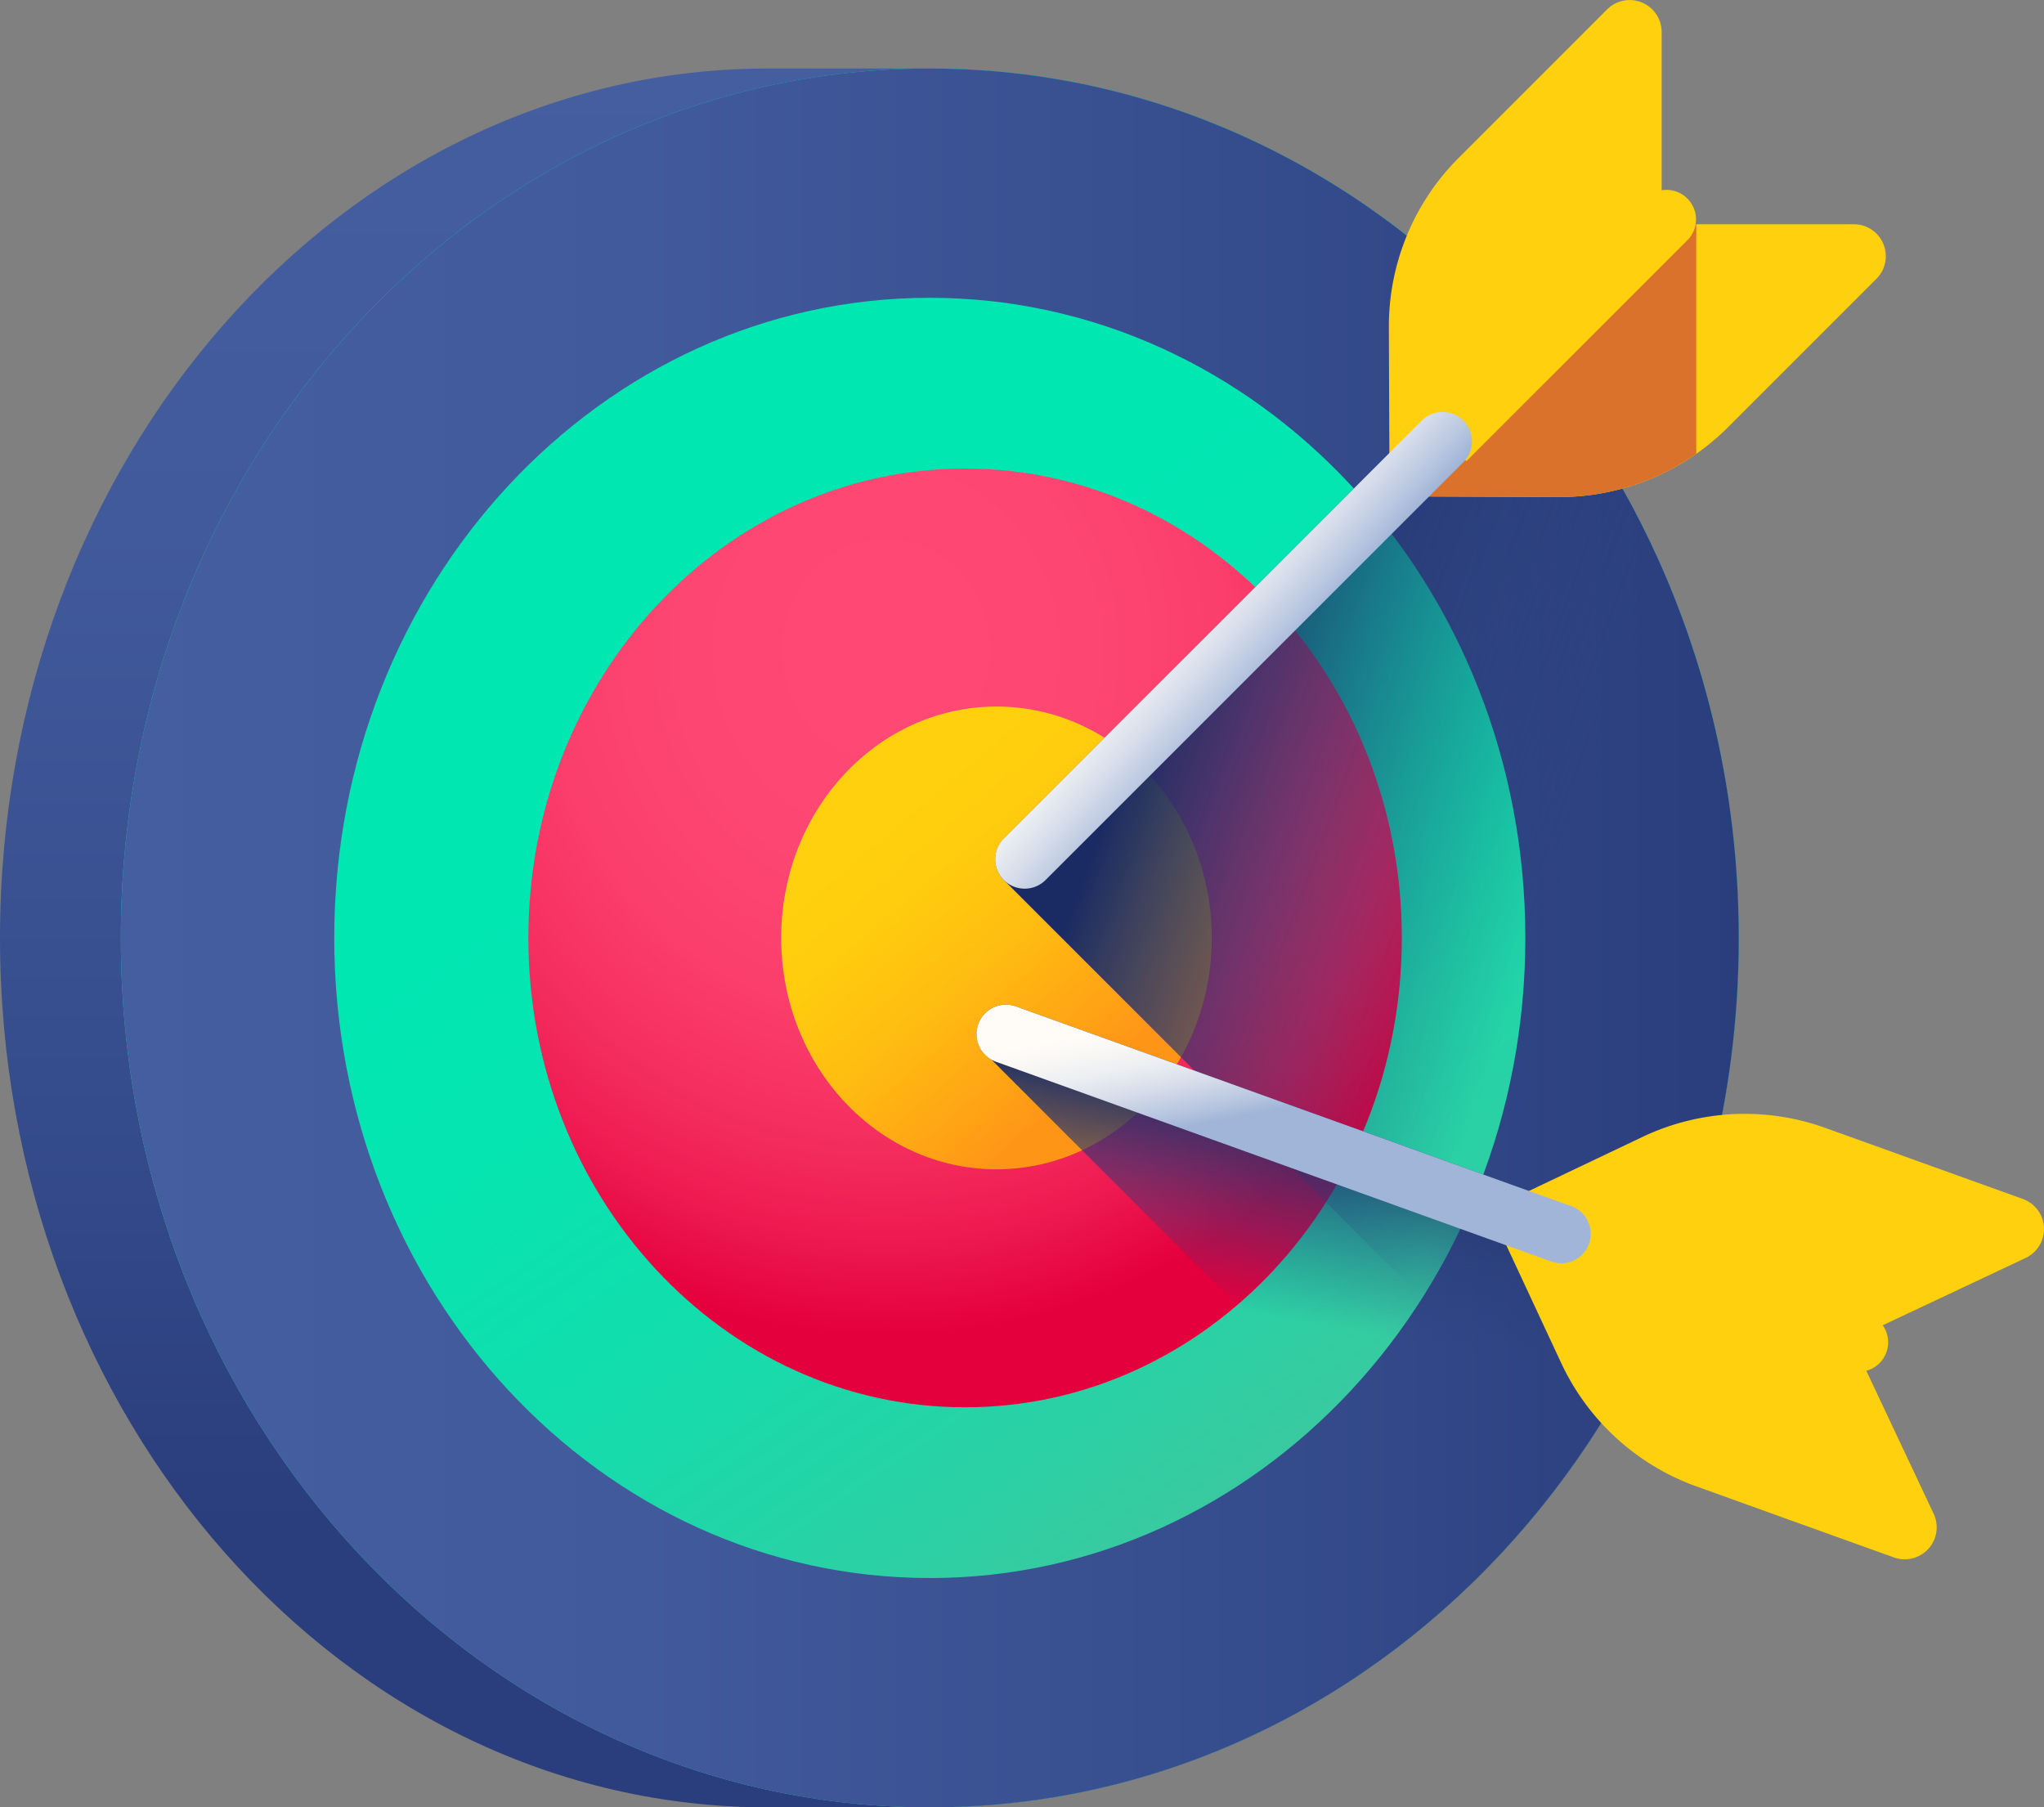
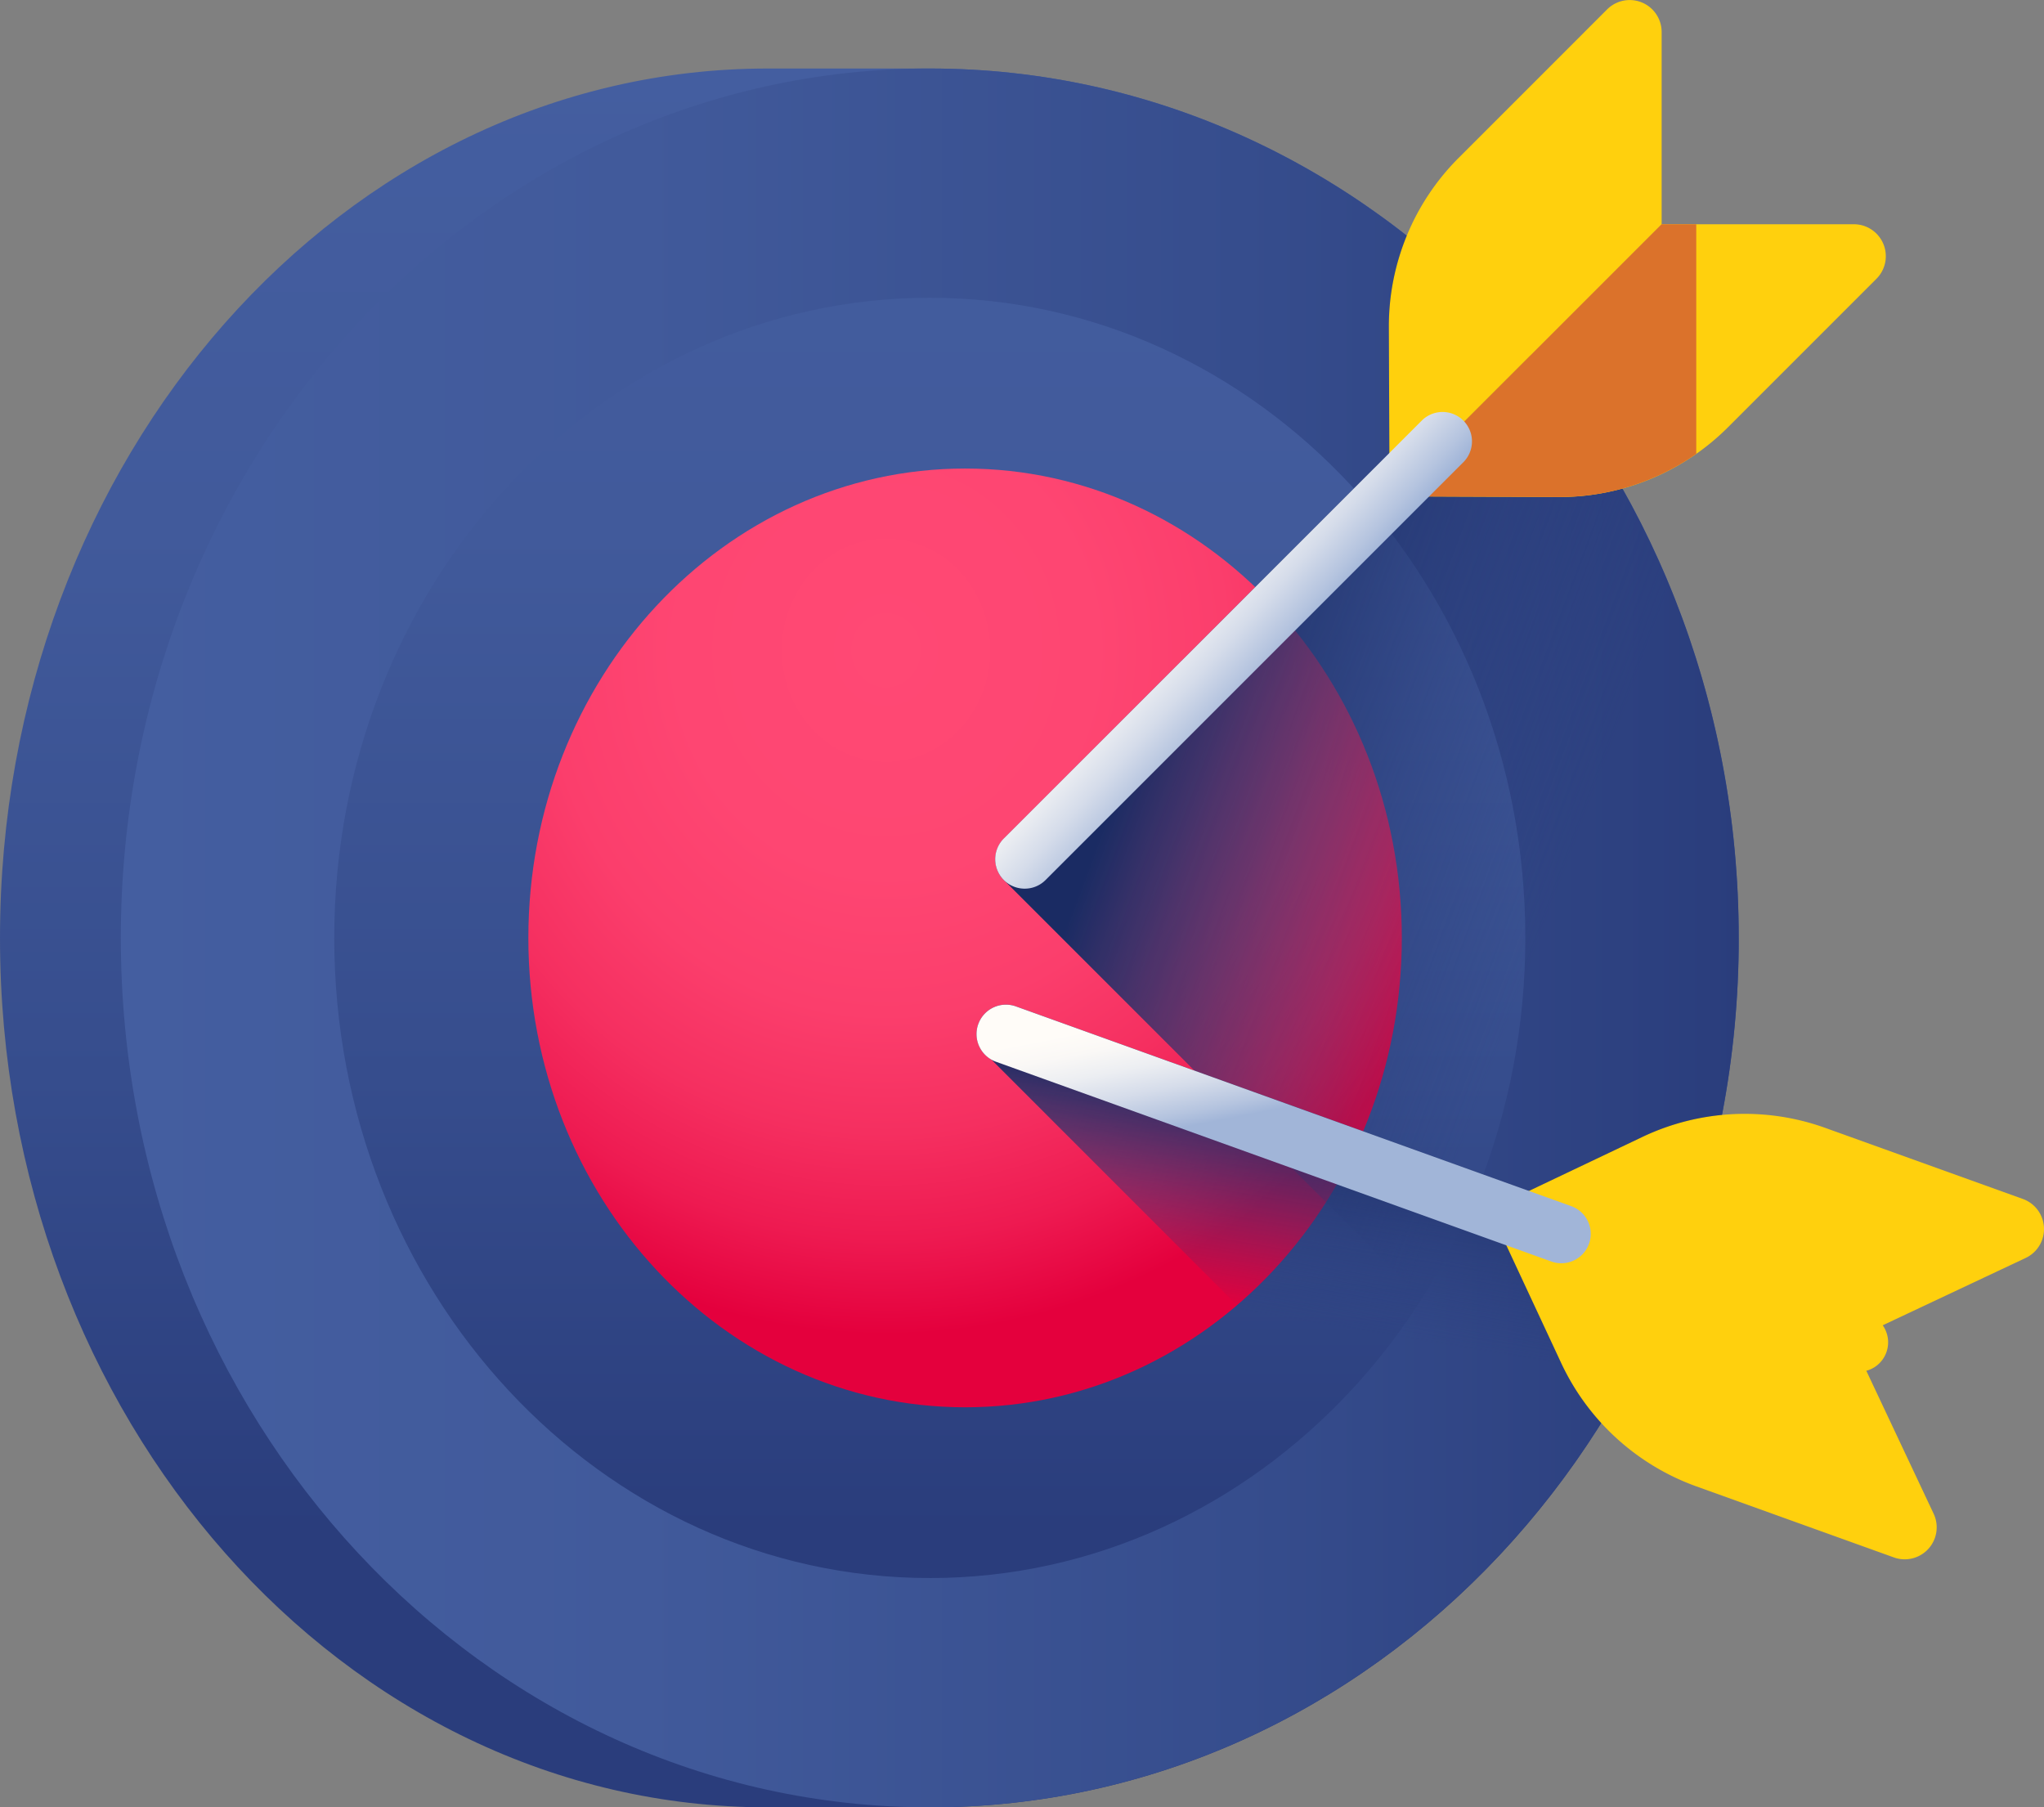
<svg xmlns="http://www.w3.org/2000/svg" xmlns:xlink="http://www.w3.org/1999/xlink" id="target" width="101.592" height="89.825" viewBox="0 0 101.592 89.825">
  <rect x="0" y="0" width="101.592" height="89.825" fill="#808080" stroke="none" />
  <defs>
    <linearGradient id="linear-gradient" x1="0.5" y1="-0.011" x2="0.5" y2="0.842" gradientUnits="objectBoundingBox">
      <stop offset="0" stop-color="#445ea0" />
      <stop offset="0.322" stop-color="#415a9b" />
      <stop offset="0.693" stop-color="#364d8d" />
      <stop offset="1" stop-color="#2a3d7c" />
    </linearGradient>
    <linearGradient id="linear-gradient-2" x1="0.401" y1="0.347" x2="0.702" y2="0.813" gradientUnits="objectBoundingBox">
      <stop offset="0" stop-color="#00e7b2" />
      <stop offset="0.246" stop-color="#05e5b1" />
      <stop offset="0.53" stop-color="#13ddac" />
      <stop offset="0.832" stop-color="#2ad1a5" />
      <stop offset="1" stop-color="#3ac9a0" />
    </linearGradient>
    <linearGradient id="linear-gradient-3" x1="0" y1="0.5" x2="1" y2="0.5" xlink:href="#linear-gradient" />
    <radialGradient id="radial-gradient" cx="0.41" cy="0.194" r="0.728" gradientUnits="objectBoundingBox">
      <stop offset="0" stop-color="#ff4974" />
      <stop offset="0.326" stop-color="#fe4672" />
      <stop offset="0.532" stop-color="#fb3e6c" />
      <stop offset="0.705" stop-color="#f52f60" />
      <stop offset="0.859" stop-color="#ee1a51" />
      <stop offset="1" stop-color="#e4003d" />
    </radialGradient>
    <linearGradient id="linear-gradient-4" x1="0.283" y1="0.227" x2="0.733" y2="0.792" gradientUnits="objectBoundingBox">
      <stop offset="0" stop-color="#ffd00d" />
      <stop offset="0.238" stop-color="#ffcb0e" />
      <stop offset="0.535" stop-color="#fb1" />
      <stop offset="0.863" stop-color="#ffa215" />
      <stop offset="1" stop-color="#ff9517" />
    </linearGradient>
    <linearGradient id="linear-gradient-5" x1="0.751" y1="0.546" x2="0.281" y2="0.26" gradientUnits="objectBoundingBox">
      <stop offset="0" stop-color="#2a3d7c" stop-opacity="0" />
      <stop offset="0.395" stop-color="#273a77" stop-opacity="0.396" />
      <stop offset="0.85" stop-color="#1e3069" stop-opacity="0.851" />
      <stop offset="1" stop-color="#1a2b63" />
    </linearGradient>
    <linearGradient id="linear-gradient-6" x1="19.785" y1="2.511" x2="20.48" y2="2.511" xlink:href="#linear-gradient-4" />
    <linearGradient id="linear-gradient-7" x1="3.583" y1="3.747" x2="3.966" y2="3.747" xlink:href="#linear-gradient-4" />
    <linearGradient id="linear-gradient-8" x1="18.431" y1="4.17" x2="17.561" y2="3.191" gradientUnits="objectBoundingBox">
      <stop offset="0" stop-color="#ff9517" stop-opacity="0" />
      <stop offset="0.307" stop-color="#ee8421" stop-opacity="0.306" />
      <stop offset="0.678" stop-color="#e07728" stop-opacity="0.678" />
      <stop offset="1" stop-color="#db722b" />
    </linearGradient>
    <linearGradient id="linear-gradient-9" x1="20.332" y1="3.945" x2="20.548" y2="3.945" xlink:href="#linear-gradient-4" />
    <linearGradient id="linear-gradient-10" x1="0.343" y1="0.359" x2="0.566" y2="0.56" gradientUnits="objectBoundingBox">
      <stop offset="0" stop-color="#fffcf8" />
      <stop offset="0.188" stop-color="#faf8f6" />
      <stop offset="0.404" stop-color="#eceef2" />
      <stop offset="0.635" stop-color="#d5dcea" />
      <stop offset="0.875" stop-color="#b5c4df" />
      <stop offset="1" stop-color="#a1b5d8" />
    </linearGradient>
    <linearGradient id="linear-gradient-11" x1="0.405" y1="0.561" x2="0.489" y2="0.185" xlink:href="#linear-gradient-5" />
    <linearGradient id="linear-gradient-12" x1="10.062" y1="1.217" x2="10.404" y2="1.217" xlink:href="#linear-gradient-4" />
    <linearGradient id="linear-gradient-13" x1="3.118" y1="0.518" x2="3.543" y2="0.518" xlink:href="#linear-gradient-4" />
    <linearGradient id="linear-gradient-14" x1="16.993" y1="1.193" x2="17.169" y2="1.193" xlink:href="#linear-gradient-4" />
    <linearGradient id="linear-gradient-15" x1="0.45" y1="-0.026" x2="0.622" y2="0.342" xlink:href="#linear-gradient-10" />
  </defs>
  <path id="Path_263" data-name="Path 263" d="M86.419,60.869c0,.187,0,.372,0,.56-.277,23.605-18.17,42.65-40.2,42.65H38.159C17.083,104.078,0,84.734,0,60.869s17.084-43.21,38.159-43.21h8.054c21.688,0,39.366,18.454,40.176,41.547.012.367.022.735.026,1.1,0,.188,0,.373,0,.56Zm0,0" transform="translate(0 -14.254)" fill="url(#linear-gradient)" />
-   <path id="Path_264" data-name="Path 264" d="M110.683,60.866c0-23.865-18-43.21-40.207-43.21S30.269,37,30.269,60.866s18,43.21,40.207,43.21,40.207-19.346,40.207-43.21Zm0,0" transform="translate(-24.263 -14.252)" fill="url(#linear-gradient-2)" />
  <path id="Path_265" data-name="Path 265" d="M70.476,17.656C48.27,17.656,30.269,37,30.269,60.867s18,43.21,40.207,43.21,40.207-19.345,40.207-43.21-18-43.21-40.207-43.21Zm0,75.024c-16.349,0-29.6-14.244-29.6-31.814s13.253-31.814,29.6-31.814,29.6,14.244,29.6,31.814S86.825,92.681,70.476,92.681Zm0,0" transform="translate(-24.263 -14.252)" fill="url(#linear-gradient-3)" />
  <path id="Path_266" data-name="Path 266" d="M154.055,117.855c-11.989,0-21.707,10.444-21.707,23.328s9.718,23.328,21.707,23.328,21.706-10.444,21.706-23.328S166.043,117.855,154.055,117.855Zm0,0" transform="translate(-106.087 -94.569)" fill="url(#radial-gradient)" />
-   <path id="Path_267" data-name="Path 267" d="M217.076,188.969c0-6.351-4.791-11.5-10.7-11.5s-10.7,5.149-10.7,11.5,4.791,11.5,10.7,11.5S217.076,195.32,217.076,188.969Zm0,0" transform="translate(-156.849 -142.354)" fill="url(#linear-gradient-4)" />
  <path id="Path_268" data-name="Path 268" d="M286.264,94.442a44.24,44.24,0,0,0-16.5-34.9,11.826,11.826,0,0,0-.891,4.5l.026,6.291L249.742,89.5a1.462,1.462,0,0,0,0,2.068l28.614,28.614a45.181,45.181,0,0,0,7.908-25.737Zm0,0" transform="translate(-199.844 -47.827)" fill="url(#linear-gradient-5)" />
  <path id="Path_269" data-name="Path 269" d="M361.453,11.644V2.091A1.588,1.588,0,0,0,358.741.968l-7.378,7.378a11.844,11.844,0,0,0-3.469,8.374l.035,8.448Zm0,0" transform="translate(-278.865 -0.499)" fill="url(#linear-gradient-6)" />
  <path id="Path_270" data-name="Path 270" d="M361.594,56.668h9.553a1.588,1.588,0,0,1,1.123,2.711l-7.377,7.377a11.842,11.842,0,0,1-8.374,3.469l-8.448-.035Zm0,0" transform="translate(-279.006 -45.523)" fill="url(#linear-gradient-7)" />
  <path id="Path_271" data-name="Path 271" d="M363.314,68.073V56.664h-1.721L348.07,70.188l8.448.034a11.837,11.837,0,0,0,6.8-2.149Zm0,0" transform="translate(-279.005 -45.52)" fill="url(#linear-gradient-8)" />
-   <path id="Path_272" data-name="Path 272" d="M358.956,61.48l-2.073-2.073,10.995-10.994a1.466,1.466,0,0,1,2.073,2.073Zm0,0" transform="translate(-286.069 -38.562)" fill="url(#linear-gradient-9)" />
  <path id="Path_273" data-name="Path 273" d="M250.775,127.421a1.462,1.462,0,0,1-1.034-2.5L270.5,104.168a1.462,1.462,0,1,1,2.068,2.067l-20.757,20.757A1.457,1.457,0,0,1,250.775,127.421Zm0,0" transform="translate(-199.844 -83.255)" fill="url(#linear-gradient-10)" />
  <path id="Path_274" data-name="Path 274" d="M281.66,257.632a11.825,11.825,0,0,0-3.915,1.074l-5.681,2.7-25.495-9.17a1.461,1.461,0,0,0-1.22,2.643L270.3,279.831a44.116,44.116,0,0,0,11.363-22.2Zm0,0" transform="translate(-196.075 -202.219)" fill="url(#linear-gradient-11)" />
  <path id="Path_275" data-name="Path 275" d="M391.149,290.723l8.643-4.07a1.589,1.589,0,0,0-.14-2.932l-9.817-3.531a11.843,11.843,0,0,0-9.054.43l-7.628,3.63Zm0,0" transform="translate(-299.111 -224.133)" fill="url(#linear-gradient-12)" />
  <path id="Path_276" data-name="Path 276" d="M391.148,309.95l4.07,8.642a1.589,1.589,0,0,1-1.975,2.172l-9.817-3.531a11.843,11.843,0,0,1-6.705-6.1l-3.569-7.657Zm0,0" transform="translate(-299.111 -243.36)" fill="url(#linear-gradient-13)" />
  <path id="Path_277" data-name="Path 277" d="M389.336,306l.992-2.759,14.63,5.263a1.466,1.466,0,1,1-.993,2.759Zm0,0" transform="translate(-312.083 -243.171)" fill="url(#linear-gradient-14)" />
  <path id="Path_278" data-name="Path 278" d="M244.751,254.237a1.462,1.462,0,0,1,1.818-2l27.622,9.935a1.462,1.462,0,0,1-.99,2.751l-27.622-9.935a1.457,1.457,0,0,1-.828-.753Zm0,0" transform="translate(-196.075 -202.219)" fill="url(#linear-gradient-15)" />
</svg>